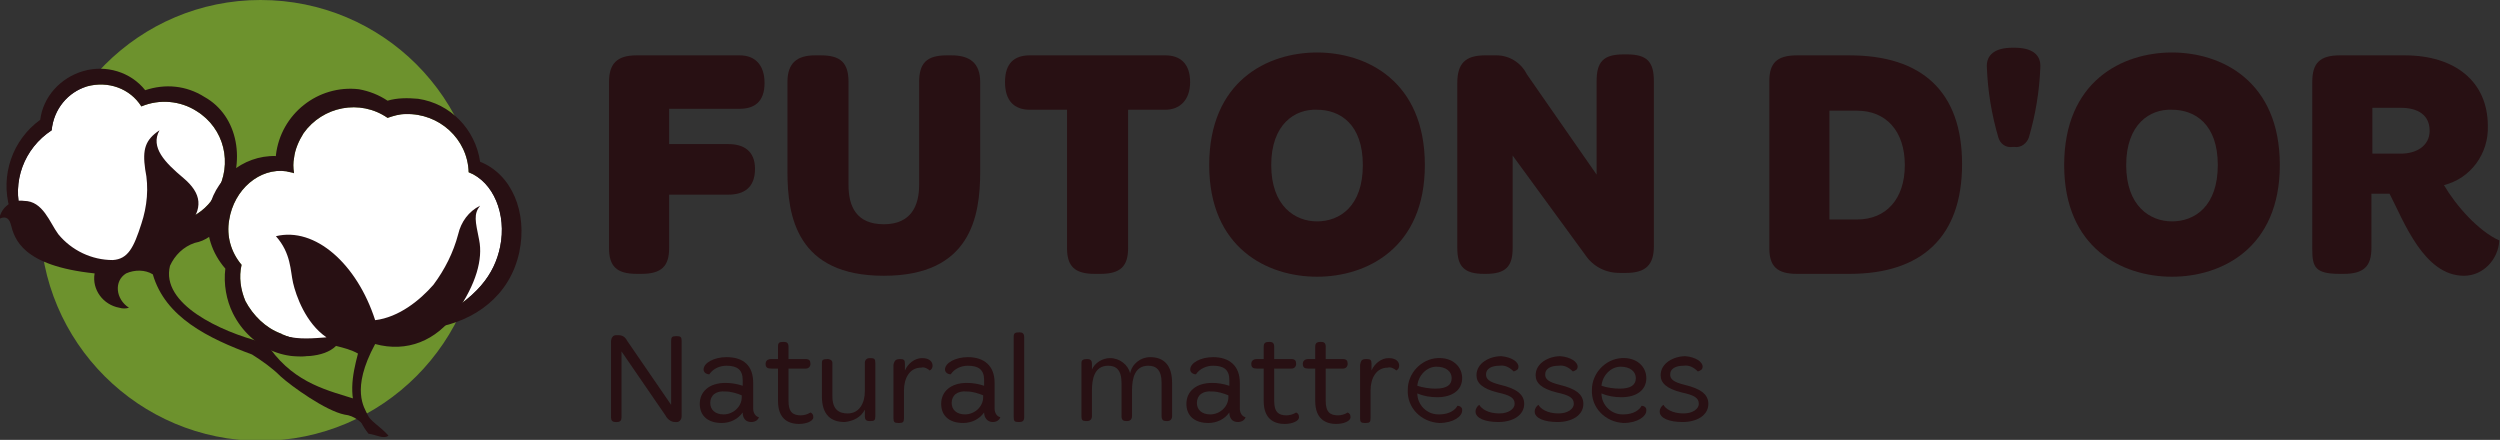
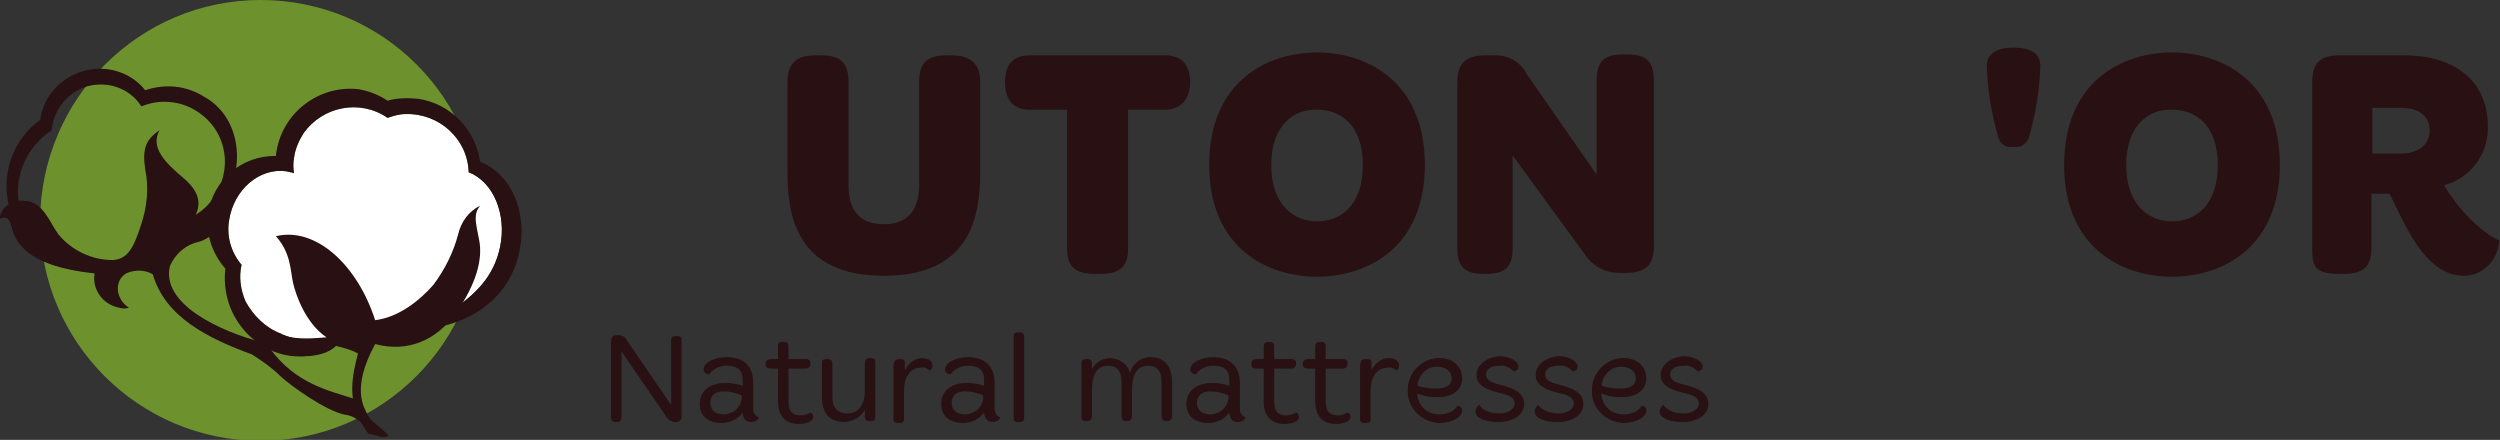
<svg xmlns="http://www.w3.org/2000/svg" xml:space="preserve" id="Layer_1" x="0" y="0" style="enable-background:new 0 0 262 46.1" version="1.1" viewBox="0 0 262 46.1">
  <rect x="0" y="0" width="262" height="46.1" fill="#333333" stroke="none" />
  <style>.st1{fill:#281013}.st2{fill:#fff}</style>
  <path id="Tracé_971" d="M50.4 23.1c0 12.7-10.3 23.1-23.1 23.1-12.7 0-23.1-10.3-23.1-23.1C4.3 10.3 14.6 0 27.3 0c12.8 0 23.1 10.3 23.1 23.1z" style="fill:#6d922d" />
  <g id="Groupe_993" transform="translate(165.225 79.201)">
    <g id="Groupe_992">
-       <path id="Tracé_987" d="M-87.7-73.4c1.6 0 2.6 1 2.6 2.9 0 2-1.1 2.7-2.6 2.7h-7.4v3.7h6.2c1.6 0 2.8.7 2.8 2.6 0 2-1.2 2.7-2.8 2.7h-6.2v5.6c0 1.9-.8 2.7-2.9 2.7h-.5c-2.1 0-2.9-.8-2.9-2.7v-17.4c0-1.9.8-2.8 2.9-2.8h10.8z" class="st1" />
      <path id="Tracé_988" d="M-79.2-73.4c2.1 0 2.9.8 2.9 2.8v10.8c0 2.2.8 4.1 3.7 4.1 2.9 0 3.7-2 3.7-4.1v-10.8c0-2 .8-2.8 2.9-2.8h.5c1.9 0 3 .8 3 2.8v9.4c0 4.7-1 10.9-10.1 10.9s-10.1-6.2-10.1-10.9v-9.4c0-2 1-2.8 2.9-2.8h.6z" class="st1" />
      <path id="Tracé_989" d="M-43.1-73.4c1.6 0 2.6.9 2.6 2.8s-1.1 2.9-2.6 2.9H-47v14.5c0 1.9-.8 2.7-2.9 2.7h-.6c-2.1 0-2.9-.8-2.9-2.7v-14.5h-3.9c-1.6 0-2.6-.9-2.6-2.9s1-2.8 2.6-2.8h14.2z" class="st1" />
      <path id="Tracé_990" d="M-15.9-61.9c0 8.7-6.1 11.7-11.3 11.7-5.2 0-11.3-3-11.3-11.7 0-8.8 6.1-11.8 11.3-11.8s11.3 3 11.3 11.8zm-16.1 0c0 4.3 2.5 5.9 4.8 5.9 2.4 0 4.8-1.6 4.8-5.9s-2.4-5.8-4.8-5.8c-2.3-.1-4.8 1.5-4.8 5.8z" class="st1" />
      <path id="Tracé_991" d="M-8.4-73.4c1.4 0 2.6.8 3.2 2l7.3 10.5v-9.8c0-2 .7-2.8 2.8-2.8h.4c2.1 0 2.8.8 2.8 2.8v17.3c0 1.9-.8 2.8-2.9 2.8h-.7c-1.5 0-2.8-.7-3.6-1.9l-7.6-10.4v9.7c0 1.9-.7 2.7-2.8 2.7h-.2c-2.1 0-2.8-.8-2.8-2.7v-17.3c0-2 .8-2.9 2.9-2.9h1.2z" class="st1" />
-       <path id="Tracé_992" d="M28.6-73.4c7.6 0 11.8 3.8 11.8 11.4s-4.2 11.5-11.8 11.5h-5.5c-2.1 0-2.9-.8-2.9-2.7v-17.5c0-1.9.8-2.7 2.9-2.7h5.5zm-2.1 17.2h2.9c3 0 5-2.1 5-5.7s-2-5.7-5-5.7h-2.9v11.4z" class="st1" />
      <path id="Tracé_993" d="M45.7-63.8c-.7.1-1.3-.3-1.5-1-.7-2.4-1.1-4.8-1.2-7.3-.1-1.4.9-2.1 2.7-2.1h.2c1.8 0 2.8.7 2.7 2.1-.1 2.5-.5 4.9-1.2 7.3-.2.6-.8 1.1-1.5 1h-.2z" class="st1" />
      <path id="Tracé_994" d="M73.7-61.9c0 8.7-6.1 11.7-11.3 11.7-5.2 0-11.3-3-11.3-11.7 0-8.8 6.1-11.8 11.3-11.8s11.3 3 11.3 11.8zm-16.1 0c0 4.3 2.5 5.9 4.8 5.9 2.4 0 4.8-1.6 4.8-5.9s-2.4-5.8-4.8-5.8c-2.3-.1-4.8 1.5-4.8 5.8z" class="st1" />
      <path id="Tracé_995" d="M86.8-73.4c5.2 0 8.7 2.7 8.7 7.4.1 2.9-1.8 5.5-4.6 6.2 1.3 2.2 3.6 4.8 5.8 5.8-.1 2-1.7 3.7-3.7 3.7-4.2 0-6.3-5.7-7.8-8.6h-1.9v5.7c0 1.9-.8 2.7-2.9 2.7H80c-2.6 0-2.9-.7-2.9-2.6v-17.5c0-2 .8-2.8 2.9-2.8h6.8zm-3.4 10.3h3c1.6 0 3-.8 3-2.4 0-1.7-1.3-2.4-3-2.4h-3v4.8z" class="st1" />
    </g>
  </g>
  <g id="Groupe_996" transform="translate(101.516 81.453)">
    <path id="Tracé_996" d="M-52.4-63.4c-.1-3.5-3.1-6.2-6.6-6.1-.7 0-1.3.2-1.9.4-2.9-2-6.8-1.2-8.8 1.6-.5.8-.9 1.7-1 2.6-.1.5-.1 1 0 1.6-.2-.1-.5-.1-.8-.2-2.8-.4-5.5 1.9-6 5.1-.3 1.7.2 3.4 1.3 4.7-.3 1.3-.1 2.6.4 3.8.8 1.5 2.1 2.8 3.7 3.4.1 0 .1.1.2.1 2.4 1.1 6.5.7 7.9.6 4.2-.2 5.5-.5 7.8-2 4.7-2.4 6.5-4.9 7.1-7.8.7-3.4-.7-6.8-3.3-7.8z" class="st2" />
-     <path id="Tracé_997" d="M-80.9-69.8c-1.7-1.1-3.9-1.3-5.8-.5-1.2-1.9-3.5-2.7-5.7-2.1-2 .6-3.5 2.4-3.7 4.6-2.9 1.9-4.2 5.4-3.2 8.7 1.1 4.2 5 6.8 8.7 5.9 2.5-.7 4.3-2.7 4.9-5.2 2.7.9 5.6-.4 6.9-2.9 1.7-3 .8-6.7-2.1-8.5z" class="st2" />
    <g id="Groupe_995">
      <g id="Groupe_994">
        <path id="Tracé_998" d="M-47.1-55c-1 4.6-4.7 7.2-8.9 7.9 0 0-1.8.8-1.2.1-2.5 1.6-4.1.8-7 1-.8.3-1.7.4-2.5.4-.2.1-.5.8-.7.9-3.5 1.6-7.8-.1-9.7-3.9-.7-1.4-1-3.1-.8-4.7-1.4-1.6-2.1-3.7-1.8-5.8.5-3.5 3.6-6.1 7.1-6v-.1c.5-4.3 4.4-7.4 8.7-6.9 1.1.2 2.1.6 3 1.2 1-.3 2.1-.3 3.2-.2 3.4.5 6 3.2 6.5 6.6 3.3 1.3 5 5.3 4.1 9.5zm-5.3-8.4c-.1-3.5-3.1-6.2-6.6-6.1-.7 0-1.3.2-1.9.4-2.9-2-6.8-1.2-8.8 1.6-.5.8-.9 1.7-1 2.6-.1.5-.1 1 0 1.6-.2-.1-.5-.1-.8-.2-2.8-.4-5.5 1.9-6 5.1-.3 1.7.2 3.4 1.3 4.7-.3 1.3-.1 2.6.4 3.8.8 1.5 2.1 2.8 3.7 3.4.1 0 .1.1.2.1 2.4 1.1 6.5.7 7.9.6 4.2-.2 5.5-.5 7.8-2 4.7-2.4 6.5-4.9 7.1-7.8.7-3.4-.7-6.8-3.3-7.8z" class="st1" />
        <path id="Tracé_999" d="M-77.9-60.5c-1.9 3.5-5.4 5.2-8.7 4.2-1 1.4-2.5 2.4-4.1 2.9-4.2 1.1-8.6-1.6-9.8-6.2-1-3.5.3-7.2 3.2-9.3.3-2.4 2.1-4.4 4.5-5.1 2.4-.7 5 .1 6.5 2 2.1-.7 4.3-.5 6.2.7 3.6 2 4.4 6.9 2.2 10.8zm-3-9.3c-1.7-1.1-3.9-1.3-5.8-.5-1.2-1.9-3.5-2.7-5.7-2.1-2 .6-3.5 2.4-3.7 4.6-2.9 1.9-4.2 5.4-3.2 8.7 1.1 4.2 5 6.8 8.7 5.9 2.5-.7 4.3-2.7 4.9-5.2 2.7.9 5.6-.4 6.9-2.9 1.7-3 .8-6.7-2.1-8.5z" class="st1" />
        <path id="Tracé_1000" d="M-51.2-59.9c-1.2.6-2 1.7-2.3 3-.5 1.9-1.4 3.7-2.6 5.3-1.4 1.6-3.6 3.4-6.1 3.7-1.9-5.9-6.3-9.8-10.4-8.8 1.6 1.8 1.5 3.6 1.8 4.9s1.3 4.2 3.5 5.7c-2.7.2-6 .6-8.6-3.5-1.6 4.9 7.1 6.9 9.6 4.4.8.2 1.6.4 2.3.8-.6 2.3-1.1 4.7.3 7.1.2.5.5.9.8 1.3.8.1 1.6.6 2.1.2-.9-1-1.9-1.5-2.2-2.2s-1.8-2.6.8-7.4c3.3.9 6.4-.3 8.5-3.3s2.8-5.6 2.4-7.6-.6-2.7.1-3.6z" class="st1" />
        <path id="Tracé_1001" d="M-84.8-67.8c-1.5 1-1.8 2-1.5 4.1.4 1.9.2 3.9-.4 5.7-.8 2.5-1.4 3.7-3 3.8-2.2 0-4.3-1-5.7-2.7-.9-1.2-1.6-3.5-3.6-3.5-1.3-.2-2.4.7-2.6 1.9.5-.3 1-.2 1.2.5.4 1.6 1.2 4.4 8.8 5.2-.3 1.7.9 3.3 2.6 3.6.3.1.7.1 1 0-1.4-.9-1.6-2.8-.3-3.6.9-.4 2-.4 2.8.1 1.3 4.5 5.8 6.7 10.4 8.4 1.1.7 2.1 1.4 3 2.3 1.1 1 4.7 3.6 6.7 4 1 .1 1.9.8 2.4 1.7-.2-1.2-.6-2.3-1.2-3.3-2.8-.9-6.3-1.6-9-5.3-.2-.3-.5-.5-.9-.7-4.3-1.1-10.6-4-9.6-8 .5-1.1 1.4-2 2.6-2.4 1.1-.2 2.1-.9 2.7-1.9.6-1.3-.6-1.4-.6-1.4-2.3 1.6-2.6 1.7-3 1.8 1.9-2.1 1.6-3.7-.3-5.3s-3.5-3.2-2.5-5z" class="st1" />
      </g>
    </g>
  </g>
  <g id="Natural_mattresses_00000173128486636403949020000007742973680408706181_" transform="translate(-17777.865 -1868.271)">
    <g id="Groupe_29995_00000095303638901139631600000005394379062317823151_">
      <path id="Tracé_5658_00000116913453114026430330000010964950149113837184_" d="M17842.7 1903.4c.4 0 .7.2.9.6l4.6 6.7v-6.7c0-.4.1-.5.5-.5h.1c.4 0 .5.1.5.5v7.9c0 .3-.2.6-.5.6h-.2c-.4 0-.8-.3-1-.7l-4.6-6.7v6.9c0 .3-.1.5-.5.5h-.1c-.4 0-.5-.2-.5-.5v-7.9c0-.4.2-.7.5-.7h.3z" class="st1" />
      <path id="Tracé_5659_00000011742204872295339730000007870173079658817438_" d="M17856.8 1908.4v2.7c0 .4.2.8.6.9-.1.3-.4.5-.8.5-.6 0-.9-.4-.9-1-.5.7-1.3 1.1-2.2 1.1-1.5 0-2.3-.8-2.3-2 0-1.3 1-2.2 2.7-2.2.6 0 1.2.1 1.8.3v-.6c0-1.1-.6-1.5-1.7-1.5-.7 0-1.4.3-1.8.9-.3 0-.6-.2-.6-.5 0-.7 1.1-1.3 2.4-1.3 1.8 0 2.8.9 2.8 2.7zm-4.5 2.1c0 .7.5 1.2 1.4 1.2 1 0 1.9-.8 1.9-1.8v-.2c-.5-.2-1.1-.4-1.7-.4-1-.1-1.6.4-1.6 1.2z" class="st1" />
      <path id="Tracé_5660_00000114752160579476828490000015110720212525265310_" d="M17860 1904.1c.3 0 .5.1.5.5v1.3h1.8c.4 0 .5.2.5.5s-.2.5-.5.5h-1.8v3.4c0 1.2.5 1.5 1.3 1.5.3 0 .7-.1 1-.3.2.1.3.2.3.5 0 .4-.7.7-1.5.7-1.2 0-2.2-.6-2.2-2.4v-3.4h-.7c-.4 0-.6-.1-.6-.5 0-.3.2-.5.6-.5h.7v-1.3c0-.4.1-.5.6-.5z" class="st1" />
      <path id="Tracé_5661_00000155860816500345549380000017934418330073737356_" d="M17864.6 1905.9c.2 0 .5.1.5.4v3.5c0 1.4.7 1.8 1.6 1.8 1.3 0 1.8-1.2 1.8-2.3v-3c0-.3.2-.5.5-.5h.1c.4 0 .5.1.5.5v5.6c0 .4-.1.5-.5.5h-.1c-.4 0-.5-.2-.5-.5v-.7c-.4.8-1.2 1.2-2.1 1.3-1.4 0-2.4-.7-2.4-2.7v-3.5c0-.3.1-.4.6-.4z" class="st1" />
      <path id="Tracé_5662_00000155862295190309405240000011764549472237187975_" d="M17872.2 1905.9c.4 0 .5.1.5.5v.7c.3-.7 1-1.3 1.8-1.3s1.1.4 1.1.8c0 .2-.1.4-.3.5-.2-.2-.6-.4-.9-.3-1.2 0-1.8 1.1-1.8 2.4v2.9c0 .4-.1.5-.5.5h-.1c-.4 0-.5-.1-.5-.5v-5.6c.1-.5.3-.6.7-.6z" class="st1" />
      <path id="Tracé_5663_00000151528045704493585090000001732937637075703471_" d="M17882.1 1908.4v2.7c0 .4.2.8.6.9-.1.3-.4.5-.8.5-.5 0-.9-.4-.9-1-.5.7-1.3 1.1-2.2 1.1-1.5 0-2.3-.8-2.3-2 0-1.3 1-2.2 2.7-2.2.6 0 1.2.1 1.8.3v-.6c0-1.1-.6-1.5-1.7-1.5-.7 0-1.4.3-1.8.9-.3 0-.6-.2-.6-.5 0-.7 1.1-1.3 2.4-1.3 1.7 0 2.8.9 2.8 2.7zm-4.5 2.1c0 .7.5 1.2 1.4 1.2 1 0 1.9-.8 1.9-1.8v-.2c-.5-.2-1.1-.4-1.7-.4-1-.1-1.6.4-1.6 1.2z" class="st1" />
      <path id="Tracé_5664_00000011032306108531067590000004226169682853090695_" d="M17884.7 1903.1c.3 0 .5.1.5.5v8.4c0 .4-.2.5-.5.5h-.1c-.4 0-.5-.1-.5-.5v-8.4c0-.4.1-.5.6-.5z" class="st1" />
      <path id="Tracé_5665_00000020395235234364147070000005094326012196187534_" d="M17891.8 1905.9c.4 0 .5.2.5.5v.6c.3-.7 1.1-1.2 1.9-1.2 1 0 1.9.7 2.1 1.6.2-1 1.1-1.7 2.1-1.7 1.4 0 2.3.8 2.3 2.7v3.5c0 .3-.2.5-.5.5h-.1c-.3 0-.5-.1-.5-.5v-3.5c0-1.4-.6-1.8-1.4-1.8-1.4 0-1.7 1.3-1.7 2.6v2.7c0 .3-.2.5-.5.5h-.1c-.3 0-.5-.1-.5-.5v-3.5c0-1.4-.6-1.8-1.4-1.8-1.5 0-1.7 1.5-1.7 2.6v2.7c0 .3-.2.5-.5.5h-.1c-.4 0-.5-.1-.5-.5v-5.6c0-.3.2-.4.6-.4z" class="st1" />
      <path id="Tracé_5666_00000105413881748338303380000016329721200139921340_" d="M17907.8 1908.4v2.7c0 .4.2.8.6.9-.1.3-.4.5-.8.5-.6 0-.9-.4-.9-1-.5.7-1.3 1.1-2.2 1.1-1.5 0-2.3-.8-2.3-2 0-1.3 1-2.2 2.7-2.2.6 0 1.2.1 1.8.3v-.6c0-1.1-.6-1.5-1.7-1.5-.7 0-1.4.3-1.8.9-.3 0-.6-.2-.6-.5 0-.7 1.1-1.3 2.4-1.3 1.7 0 2.8.9 2.8 2.7zm-4.5 2.1c0 .7.5 1.2 1.4 1.2 1 0 1.9-.8 1.9-1.8v-.2c-.5-.2-1.1-.4-1.7-.4-1-.1-1.6.4-1.6 1.2z" class="st1" />
      <path id="Tracé_5667_00000145755037724890700940000017328954480424033719_" d="M17910.9 1904.1c.3 0 .5.1.5.5v1.3h1.8c.4 0 .5.2.5.5s-.2.5-.5.5h-1.8v3.4c0 1.2.5 1.5 1.3 1.5.3 0 .7-.1 1-.3.2.1.3.2.3.5 0 .4-.7.7-1.5.7-1.2 0-2.2-.6-2.2-2.4v-3.4h-.7c-.4 0-.6-.1-.6-.5 0-.3.2-.5.6-.5h.7v-1.3c0-.4.2-.5.6-.5z" class="st1" />
      <path id="Tracé_5668_00000037670729984642935530000007869935125175631248_" d="M17916.3 1904.1c.3 0 .5.1.5.5v1.3h1.8c.4 0 .5.2.5.5s-.2.5-.5.5h-1.8v3.4c0 1.2.5 1.5 1.3 1.5.3 0 .7-.1 1-.3.2.1.3.2.3.5 0 .4-.7.7-1.5.7-1.2 0-2.2-.6-2.2-2.4v-3.4h-.7c-.4 0-.6-.1-.6-.5 0-.3.2-.5.6-.5h.7v-1.3c0-.4.2-.5.6-.5z" class="st1" />
      <path id="Tracé_5669_00000095325232059901217900000010412959645631697797_" d="M17921.1 1905.9c.4 0 .5.1.5.5v.7c.3-.7 1-1.3 1.8-1.3s1.1.4 1.1.8c0 .2-.1.4-.3.5-.2-.2-.6-.4-.9-.3-1.2 0-1.8 1.1-1.8 2.4v2.9c0 .4-.1.5-.5.5h-.1c-.4 0-.5-.1-.5-.5v-5.6c.1-.5.2-.6.7-.6z" class="st1" />
      <path id="Tracé_5670_00000138531543235521969680000013935882274364347032_" d="M17931.1 1907.9c0 1.3-1.1 2-2.6 2-.7 0-1.4-.1-2.1-.4 0 1.2 1 2.2 2.2 2.2h.1c1.1 0 1.7-.5 1.9-.9.3 0 .5.2.5.4v.1c0 .6-.9 1.3-2.4 1.3-1.9-.1-3.4-1.6-3.3-3.5 0-1.7 1.4-3.2 3.1-3.3 1.6-.1 2.6.9 2.6 2.1zm-4.7.8c.6.2 1.3.3 1.9.3 1.2 0 1.7-.4 1.7-1.1 0-.7-.6-1.2-1.6-1.2s-1.9.9-2 2z" class="st1" />
      <path id="Tracé_5671_00000133487353806075208030000003259039244056819351_" d="M17937 1906.7c0 .3-.2.4-.5.5-.4-.4-.9-.7-1.5-.6-.8 0-1.4.3-1.4.9 0 .5.3.8 1.5 1.1 1.7.4 2.5 1 2.5 2 0 1.2-1.2 1.9-2.7 1.9-1.4 0-2.4-.4-2.4-1.1 0-.3.2-.6.4-.7.2.4.9.9 2.1.9 1 0 1.6-.5 1.6-1 0-.6-.4-.9-1.8-1.2-1.6-.4-2.2-1-2.2-1.8 0-1.3 1.4-2 2.6-2 1.1.1 1.8.6 1.8 1.1z" class="st1" />
      <path id="Tracé_5672_00000083085780114905281460000001143121187980437920_" d="M17943.2 1906.7c0 .3-.2.4-.5.5-.4-.4-.9-.7-1.5-.6-.8 0-1.4.3-1.4.9 0 .5.3.8 1.5 1.1 1.7.4 2.5 1 2.5 2 0 1.2-1.2 1.9-2.7 1.9-1.4 0-2.4-.4-2.4-1.1 0-.3.2-.6.4-.7.2.4.9.9 2.1.9 1 0 1.6-.5 1.6-1 0-.6-.4-.9-1.8-1.2-1.6-.4-2.2-1-2.2-1.8 0-1.3 1.4-2 2.6-2 1.1.1 1.8.6 1.8 1.1z" class="st1" />
      <path id="Tracé_5673_00000116230296056604034260000001162960828389516729_" d="M17950.4 1907.9c0 1.3-1.1 2-2.6 2-.7 0-1.4-.1-2.1-.4 0 1.2 1 2.2 2.2 2.2h.1c1.1 0 1.7-.5 1.9-.9.3 0 .5.2.5.4v.1c0 .6-.9 1.3-2.4 1.3-1.9-.1-3.4-1.6-3.3-3.5 0-1.7 1.4-3.2 3.1-3.3 1.6-.1 2.6.9 2.6 2.1zm-4.7.8c.6.2 1.3.3 1.9.3 1.2 0 1.7-.4 1.7-1.1 0-.7-.6-1.2-1.6-1.2s-1.9.9-2 2z" class="st1" />
      <path id="Tracé_5674_00000167361061378813453850000014068112017059131319_" d="M17956.3 1906.7c0 .3-.2.4-.5.5-.4-.4-.9-.7-1.5-.6-.8 0-1.4.3-1.4.9 0 .5.3.8 1.5 1.1 1.7.4 2.5 1 2.5 2 0 1.2-1.2 1.9-2.7 1.9-1.4 0-2.4-.4-2.4-1.1 0-.3.2-.6.4-.7.2.4.9.9 2.1.9 1 0 1.6-.5 1.6-1 0-.6-.4-.9-1.8-1.2-1.6-.4-2.2-1-2.2-1.8 0-1.3 1.4-2 2.6-2 1.1.1 1.8.6 1.8 1.1z" class="st1" />
    </g>
  </g>
</svg>